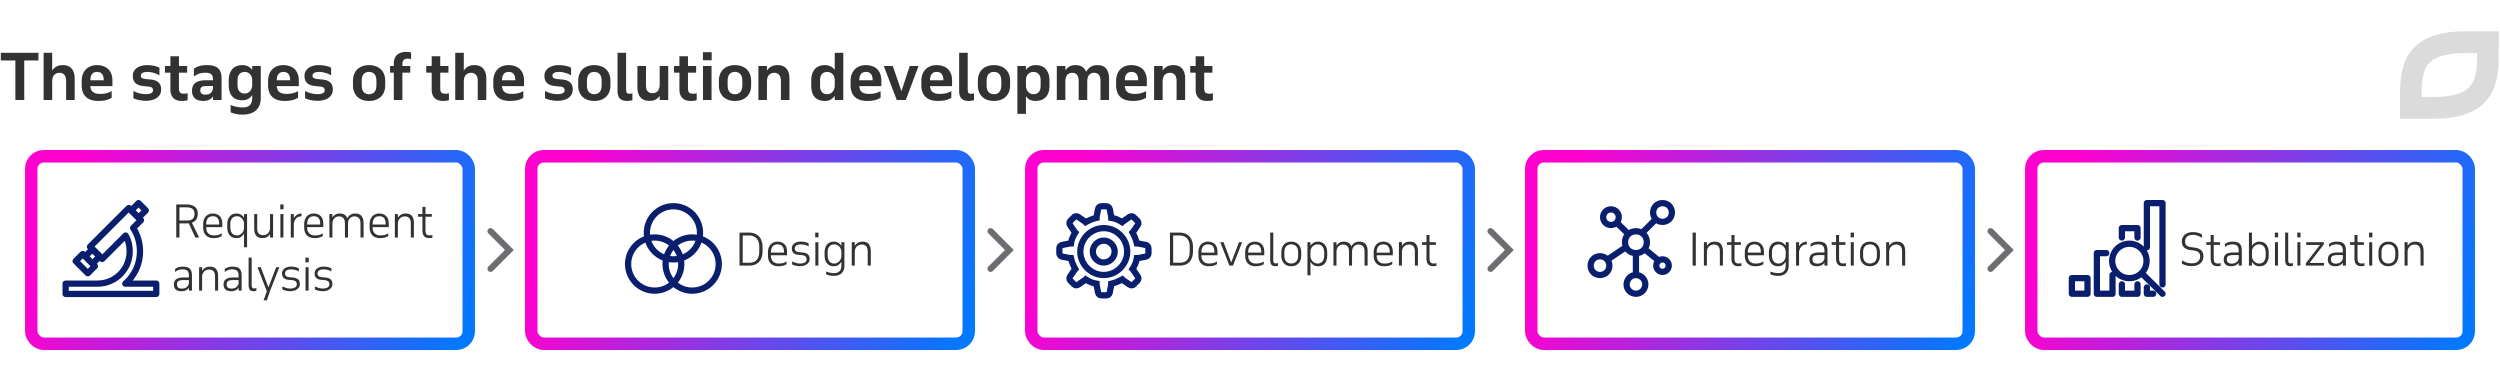
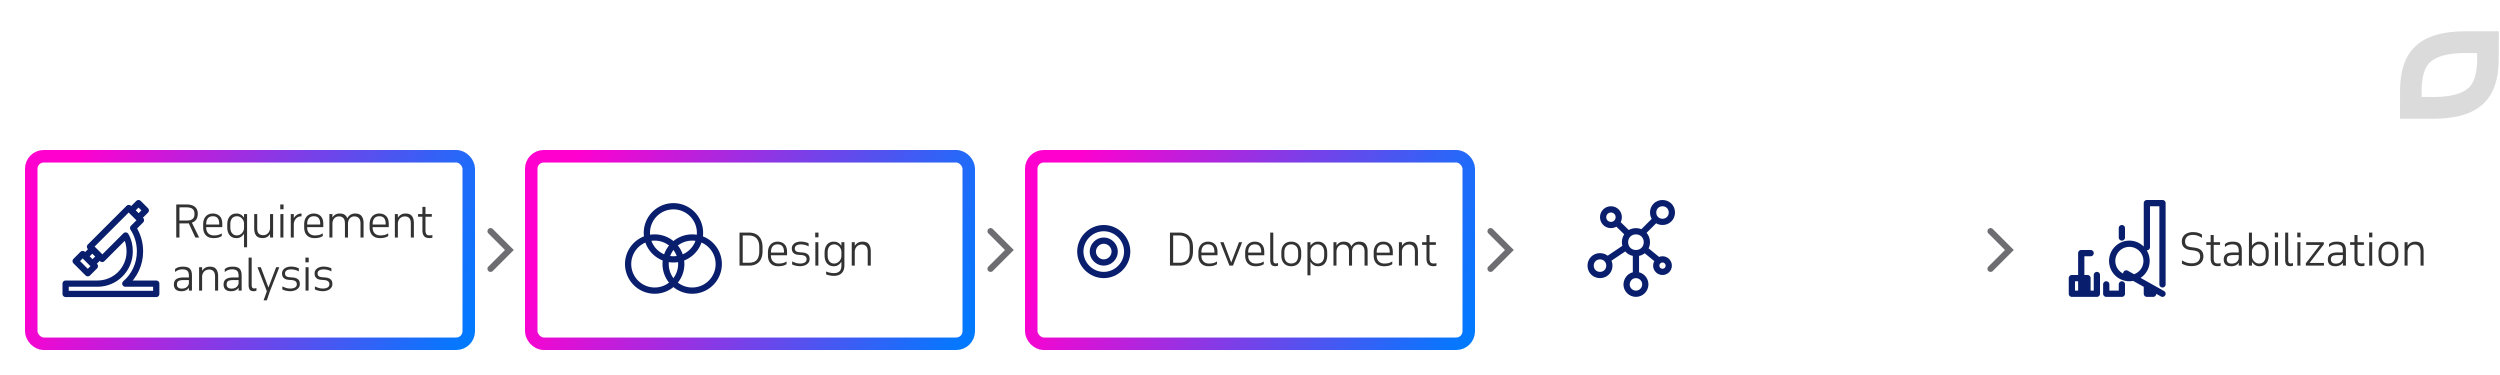
<svg xmlns="http://www.w3.org/2000/svg" width="800" height="120" viewBox="0 0 800 120" fill="none">
  <path d="M63.288 68.37c0 .728-.159 1.34-.476 1.834-.308.485-.78.835-1.414 1.05L63.722 76h-1.218l-2.1-4.55-.28.028h-2.702V76H56.4V65.43h3.374c.597 0 1.115.075 1.554.224.448.14.817.34 1.106.602.29.252.504.56.644.924s.21.76.21 1.19zm-5.866-2.016v4.214h2.366c.476 0 .873-.051 1.19-.154.317-.112.57-.261.756-.448.187-.187.317-.406.392-.658.075-.261.112-.546.112-.854 0-.747-.215-1.283-.644-1.61-.42-.327-1.064-.49-1.932-.49h-2.24zm13.71 6.328h-5.153v.112c0 .364.047.7.14 1.008.103.308.257.574.463.798.205.224.457.401.756.532.308.13.672.196 1.092.196.42 0 .83-.037 1.231-.112.402-.075.836-.261 1.302-.56v.882c-.42.252-.835.425-1.245.518-.411.093-.873.14-1.386.14-1.046 0-1.862-.303-2.45-.91-.58-.607-.869-1.46-.869-2.562V71.8c0-.532.07-1.013.21-1.442.15-.43.355-.793.617-1.092.27-.299.592-.527.965-.686a3.136 3.136 0 011.274-.252c.925 0 1.662.275 2.213.826.56.55.84 1.386.84 2.506v1.022zm-5.153-.84h4.172v-.224c0-.793-.167-1.395-.504-1.806-.326-.41-.844-.616-1.553-.616a2.48 2.48 0 00-.84.14 1.641 1.641 0 00-.672.448 2.257 2.257 0 00-.448.798c-.103.317-.154.7-.154 1.148v.112zm12.107-3.332h.98v10.612h-.98v-4.368c-.243.41-.565.756-.966 1.036-.392.27-.868.406-1.428.406-.495 0-.929-.084-1.302-.252a2.57 2.57 0 01-.924-.714 3.336 3.336 0 01-.56-1.106 5.244 5.244 0 01-.182-1.428v-.882c0-.504.06-.966.182-1.386.13-.43.317-.798.56-1.106a2.39 2.39 0 01.91-.728c.373-.177.807-.266 1.302-.266.56 0 1.04.126 1.442.378.401.252.723.579.966.98V68.51zm-2.254.686c-.299 0-.579.051-.84.154a1.773 1.773 0 00-.672.448 2.257 2.257 0 00-.448.798c-.112.317-.168.7-.168 1.148v1.022c0 .355.042.69.126 1.008.084.308.215.579.392.812.177.233.397.415.658.546.261.13.57.196.924.196.336 0 .644-.07.924-.21.28-.14.518-.322.714-.546.205-.224.364-.476.476-.756a2.39 2.39 0 00.168-.868v-1.652a2.413 2.413 0 00-.252-.798 2.539 2.539 0 00-.504-.672 2.168 2.168 0 00-.686-.462 1.977 1.977 0 00-.812-.168zM87.392 76h-.98v-1.106c-.242.392-.56.705-.952.938-.392.233-.868.35-1.428.35-.942 0-1.628-.266-2.058-.798-.42-.541-.63-1.307-.63-2.296V68.51h.966v4.578c0 .803.173 1.367.518 1.694.346.317.803.476 1.372.476.299 0 .574-.047.826-.14.262-.103.49-.247.686-.434.196-.187.355-.415.476-.686a2.8 2.8 0 00.224-.924V68.51h.98V76zm2.335-7.49h.966V76h-.966v-7.49zm-.042-3.08h1.05v1.526h-1.05V65.43zm3.364 3.08h.966v1.316a3.07 3.07 0 01.994-1.078c.41-.28.905-.42 1.484-.42v.938a.65.65 0 00-.126-.014h-.126c-.299 0-.579.06-.84.182-.252.121-.476.29-.672.504-.196.215-.36.467-.49.756-.121.28-.196.588-.224.924V76h-.966v-7.49zm10.403 4.172H98.3v.112c0 .364.047.7.14 1.008.103.308.257.574.462.798.205.224.457.401.756.532.308.13.672.196 1.092.196.42 0 .83-.037 1.232-.112.401-.075.835-.261 1.302-.56v.882c-.42.252-.836.425-1.246.518a6.28 6.28 0 01-1.386.14c-1.046 0-1.862-.303-2.45-.91-.579-.607-.868-1.46-.868-2.562V71.8c0-.532.07-1.013.21-1.442.15-.43.355-.793.616-1.092.27-.299.593-.527.966-.686a3.136 3.136 0 011.274-.252c.924 0 1.661.275 2.212.826.56.55.84 1.386.84 2.506v1.022zm-5.152-.84h4.172v-.224c0-.793-.168-1.395-.504-1.806-.327-.41-.845-.616-1.554-.616a2.48 2.48 0 00-.84.14 1.641 1.641 0 00-.672.448 2.257 2.257 0 00-.448.798c-.103.317-.154.7-.154 1.148v.112zm7.108-3.332h.966v1.12a2.67 2.67 0 01.924-.952c.383-.233.854-.35 1.414-.35.654 0 1.176.13 1.568.392.392.261.677.644.854 1.148.243-.476.57-.85.98-1.12.411-.28.924-.42 1.54-.42.943 0 1.624.27 2.044.812.43.532.644 1.293.644 2.282V76h-.98v-4.48c0-.803-.182-1.381-.546-1.736-.354-.355-.816-.532-1.386-.532-.588 0-1.068.191-1.442.574-.373.383-.583.92-.63 1.61V76h-.98v-4.48c0-.803-.172-1.381-.518-1.736-.345-.355-.802-.532-1.372-.532-.597 0-1.087.191-1.47.574-.382.383-.597.92-.644 1.61V76h-.966v-7.49zm18.989 4.172h-5.152v.112c0 .364.047.7.14 1.008.103.308.257.574.462.798.205.224.457.401.756.532.308.13.672.196 1.092.196.42 0 .831-.037 1.232-.112.401-.075.835-.261 1.302-.56v.882c-.42.252-.835.425-1.246.518a6.28 6.28 0 01-1.386.14c-1.045 0-1.862-.303-2.45-.91-.579-.607-.868-1.46-.868-2.562V71.8c0-.532.07-1.013.21-1.442.149-.43.355-.793.616-1.092.271-.299.593-.527.966-.686a3.136 3.136 0 011.274-.252c.924 0 1.661.275 2.212.826.56.55.84 1.386.84 2.506v1.022zm-5.152-.84h4.172v-.224c0-.793-.168-1.395-.504-1.806-.327-.41-.845-.616-1.554-.616-.299 0-.579.047-.84.14a1.645 1.645 0 00-.672.448 2.253 2.253 0 00-.448.798c-.103.317-.154.7-.154 1.148v.112zm7.109-3.332h.966v1.176c.252-.42.583-.751.994-.994.42-.243.919-.364 1.498-.364.933 0 1.605.27 2.016.812.41.541.616 1.302.616 2.282V76h-.98v-4.48c0-.803-.173-1.381-.518-1.736-.336-.355-.789-.532-1.358-.532-.299 0-.584.051-.854.154a2.05 2.05 0 00-.7.42c-.196.187-.36.415-.49.686-.122.27-.196.579-.224.924V76h-.966v-7.49zm7.418 0h1.4V66.2h.98v2.31h2.03v.84h-2.03v4.326c0 .56.093.975.28 1.246.196.261.546.392 1.05.392.149 0 .308-.01.476-.028a2.37 2.37 0 00.406-.098v.868a2.075 2.075 0 01-.406.084 3.03 3.03 0 01-.546.042c-.794 0-1.368-.215-1.722-.644-.346-.439-.518-1.04-.518-1.806V69.35h-1.4v-.84zM60.446 93v-.952a2.29 2.29 0 01-.994.868c-.41.187-.877.28-1.4.28-.793 0-1.395-.187-1.806-.56-.401-.373-.602-.896-.602-1.568 0-.803.257-1.381.77-1.736.513-.364 1.293-.546 2.338-.546h1.694v-.448c0-.336-.028-.635-.084-.896a1.592 1.592 0 00-.308-.672 1.342 1.342 0 00-.63-.42c-.261-.103-.597-.154-1.008-.154-.476 0-.9.065-1.274.196-.373.121-.747.345-1.12.672v-.966c.29-.233.625-.42 1.008-.56.383-.14.896-.21 1.54-.21.541 0 .994.06 1.358.182.364.112.658.294.882.546.224.243.383.55.476.924.093.364.14.798.14 1.302V93h-.98zm-2.268-.644c.233 0 .471-.028.714-.084.252-.056.48-.15.686-.28.215-.14.397-.317.546-.532.159-.215.266-.476.322-.784v-1.05H58.71c-.784 0-1.33.112-1.638.336-.299.215-.448.57-.448 1.064 0 .439.135.77.406.994.28.224.663.336 1.148.336zm5.531-6.846h.966v1.176c.252-.42.584-.751.994-.994.42-.243.92-.364 1.498-.364.933 0 1.605.27 2.016.812.41.541.616 1.302.616 2.282V93h-.98v-4.48c0-.803-.172-1.381-.518-1.736-.336-.355-.788-.532-1.358-.532-.299 0-.583.051-.854.154a2.06 2.06 0 00-.7.42 2.34 2.34 0 00-.49.686 2.8 2.8 0 00-.224.924V93h-.966v-7.49zM76.346 93v-.952a2.29 2.29 0 01-.994.868c-.41.187-.877.28-1.4.28-.793 0-1.395-.187-1.806-.56-.4-.373-.602-.896-.602-1.568 0-.803.257-1.381.77-1.736.514-.364 1.293-.546 2.338-.546h1.694v-.448c0-.336-.028-.635-.084-.896a1.592 1.592 0 00-.308-.672 1.342 1.342 0 00-.63-.42c-.26-.103-.597-.154-1.008-.154-.476 0-.9.065-1.274.196-.373.121-.746.345-1.12.672v-.966c.29-.233.626-.42 1.008-.56.383-.14.896-.21 1.54-.21.542 0 .994.06 1.358.182.364.112.658.294.882.546.224.243.383.55.476.924.094.364.14.798.14 1.302V93h-.98zm-2.268-.644c.234 0 .472-.028.714-.084.252-.056.481-.15.686-.28.215-.14.397-.317.546-.532.16-.215.266-.476.322-.784v-1.05H74.61c-.784 0-1.33.112-1.638.336-.298.215-.448.57-.448 1.064 0 .439.136.77.406.994.28.224.663.336 1.148.336zm5.476-9.926h.98v8.652c0 .42.056.728.168.924.112.196.317.294.616.294a2.003 2.003 0 00.742-.14v.854a1.41 1.41 0 01-.378.112 2.074 2.074 0 01-.476.056c-.318 0-.584-.042-.798-.126a1.203 1.203 0 01-.504-.378 1.834 1.834 0 01-.266-.644 4.301 4.301 0 01-.084-.896V82.43zm4.785 13.678l1.05-2.912-2.996-7.686h1.064l2.436 6.496 2.478-6.496h1.008L86.453 93h-.014l-1.05 3.108h-1.05zm6.009-4.466a7.7 7.7 0 001.26.504c.42.121.854.182 1.302.182.625 0 1.124-.112 1.498-.336.382-.233.574-.583.574-1.05 0-.812-.579-1.255-1.736-1.33l-.742-.056a4.218 4.218 0 01-.868-.14 2.041 2.041 0 01-.714-.35 1.69 1.69 0 01-.49-.616c-.121-.261-.182-.583-.182-.966 0-.345.075-.649.224-.91.158-.27.364-.5.616-.686.261-.187.56-.327.896-.42a3.762 3.762 0 011.078-.154c.56 0 1.05.056 1.47.168.43.103.793.233 1.092.392v.98c-.42-.243-.85-.41-1.288-.504a5.72 5.72 0 00-1.176-.14c-.616 0-1.097.112-1.442.336-.346.224-.518.55-.518.98 0 .233.047.425.14.574.093.15.215.27.364.364.159.084.336.145.532.182.196.037.401.065.616.084l.84.07c.681.047 1.227.233 1.638.56.41.317.616.83.616 1.54 0 .392-.093.733-.28 1.022-.178.28-.416.518-.714.714a3.06 3.06 0 01-.98.406c-.364.093-.728.14-1.092.14-.42 0-.868-.051-1.344-.154a4.543 4.543 0 01-1.19-.42v-.966zm7.431-6.132h.967V93h-.966v-7.49zm-.041-3.08h1.05v1.526h-1.05V82.43zm3.028 9.212c.429.215.849.383 1.26.504.42.121.854.182 1.302.182.625 0 1.124-.112 1.498-.336.382-.233.574-.583.574-1.05 0-.812-.579-1.255-1.736-1.33l-.742-.056a4.21 4.21 0 01-.868-.14 2.036 2.036 0 01-.714-.35 1.68 1.68 0 01-.49-.616c-.122-.261-.182-.583-.182-.966 0-.345.074-.649.224-.91.158-.27.364-.5.616-.686.261-.187.56-.327.896-.42a3.757 3.757 0 011.078-.154c.56 0 1.05.056 1.47.168.429.103.793.233 1.092.392v.98c-.42-.243-.85-.41-1.288-.504a5.725 5.725 0 00-1.176-.14c-.616 0-1.097.112-1.442.336-.346.224-.518.55-.518.98 0 .233.046.425.14.574.093.15.214.27.364.364.158.084.336.145.532.182.196.037.401.065.616.084l.84.07c.681.047 1.227.233 1.638.56.41.317.616.83.616 1.54 0 .392-.094.733-.28 1.022-.178.28-.416.518-.714.714-.29.187-.616.322-.98.406-.364.093-.728.14-1.092.14-.42 0-.868-.051-1.344-.154a4.53 4.53 0 01-1.19-.42v-.966z" fill="#323232" />
  <path d="M26.466 81.289l-2.263 2.263 3.89 3.889 2.262-2.263-3.89-3.89zM29.608 79.693l-2.333 2.334 2.333 2.333 2.334-2.333-2.334-2.334zM44.324 65l-2.334 2.334 2.334 2.333 2.333-2.334L44.324 65z" stroke="#091E6C" stroke-width="2" stroke-miterlimit="10" stroke-linecap="round" stroke-linejoin="round" />
  <path d="M42.6 72.963l2.5-2.5-3.9-3.9-12.4 12.4 3.9 3.9 7.5-7.5c.9 1.5 1.3 3.2 1.3 5.1 0 5.7-4.6 10.3-10.3 10.3H21v3.3h29v-3.3h-9.9c2.9-2.5 4.7-6.2 4.7-10.3 0-2.8-.8-5.4-2.2-7.5z" stroke="#091E6C" stroke-width="2" stroke-miterlimit="10" stroke-linecap="round" stroke-linejoin="round" />
  <rect x="10" y="50" width="140" height="60" rx="4" stroke="url(#paint0_linear)" stroke-width="4" />
  <path d="M239.673 74.43c.644 0 1.232.098 1.764.294.541.187.999.476 1.372.868.383.383.677.868.882 1.456.215.588.322 1.279.322 2.072v1.288c0 .793-.107 1.48-.322 2.058-.205.579-.499 1.055-.882 1.428a3.54 3.54 0 01-1.372.84 5.554 5.554 0 01-1.764.266h-3.024V74.43h3.024zm-2.002.924v8.722h2.002c.476 0 .915-.06 1.316-.182a2.498 2.498 0 001.05-.602c.289-.28.513-.649.672-1.106.168-.457.252-1.017.252-1.68v-1.484c0-.635-.079-1.18-.238-1.638-.159-.467-.383-.85-.672-1.148a2.606 2.606 0 00-1.05-.658 3.788 3.788 0 00-1.33-.224h-2.002zm14.188 6.328h-5.152v.112c0 .364.047.7.14 1.008.103.308.257.574.462.798.205.224.457.401.756.532.308.13.672.196 1.092.196.42 0 .831-.037 1.232-.112.401-.075.835-.261 1.302-.56v.882c-.42.252-.835.425-1.246.518a6.28 6.28 0 01-1.386.14c-1.045 0-1.862-.303-2.45-.91-.579-.607-.868-1.46-.868-2.562V80.8c0-.532.07-1.013.21-1.442.149-.43.355-.793.616-1.092.271-.299.593-.527.966-.686a3.136 3.136 0 011.274-.252c.924 0 1.661.275 2.212.826.56.55.84 1.386.84 2.506v1.022zm-5.152-.84h4.172v-.224c0-.793-.168-1.395-.504-1.806-.327-.41-.845-.616-1.554-.616-.299 0-.579.047-.84.14a1.645 1.645 0 00-.672.448 2.253 2.253 0 00-.448.798c-.103.317-.154.7-.154 1.148v.112zm6.773 2.8c.429.215.849.383 1.26.504.42.121.854.182 1.302.182.625 0 1.124-.112 1.498-.336.382-.233.574-.583.574-1.05 0-.812-.579-1.255-1.736-1.33l-.742-.056a4.21 4.21 0 01-.868-.14 2.036 2.036 0 01-.714-.35 1.68 1.68 0 01-.49-.616c-.122-.261-.182-.583-.182-.966 0-.345.074-.649.224-.91.158-.27.364-.5.616-.686.261-.187.56-.327.896-.42a3.757 3.757 0 011.078-.154c.56 0 1.05.056 1.47.168.429.103.793.233 1.092.392v.98c-.42-.243-.85-.41-1.288-.504a5.725 5.725 0 00-1.176-.14c-.616 0-1.097.112-1.442.336-.346.224-.518.55-.518.98 0 .233.046.425.14.574.093.15.214.27.364.364.158.084.336.145.532.182.196.037.401.065.616.084l.84.07c.681.047 1.227.233 1.638.56.41.317.616.83.616 1.54 0 .392-.094.733-.28 1.022-.178.28-.416.518-.714.714-.29.187-.616.322-.98.406-.364.093-.728.14-1.092.14-.42 0-.868-.051-1.344-.154a4.53 4.53 0 01-1.19-.42v-.966zm7.431-6.132h.966V85h-.966v-7.49zm-.042-3.08h1.05v1.526h-1.05V74.43zm9.343 10.556c0 .495-.07.943-.21 1.344-.14.41-.35.756-.63 1.036-.28.29-.635.513-1.064.672-.42.159-.915.238-1.484.238-.448 0-.882-.047-1.302-.14a6.77 6.77 0 01-1.162-.336v-.924c.429.187.863.317 1.302.392.438.084.83.126 1.176.126.457 0 .84-.06 1.148-.182.308-.112.555-.275.742-.49.186-.205.317-.462.392-.77.084-.299.126-.64.126-1.022v-1.204c-.243.42-.565.77-.966 1.05-.392.28-.873.42-1.442.42-.495 0-.929-.084-1.302-.252a2.57 2.57 0 01-.924-.714 3.317 3.317 0 01-.56-1.106 5.217 5.217 0 01-.182-1.428v-.882c0-.504.06-.966.182-1.386.13-.43.317-.798.56-1.106.242-.317.546-.56.91-.728.373-.177.802-.266 1.288-.266.569 0 1.054.126 1.456.378.41.252.737.579.98.98V77.51h.966v7.476zm-3.248-6.79c-.29 0-.565.051-.826.154a1.773 1.773 0 00-.672.448 2.253 2.253 0 00-.448.798c-.112.317-.168.7-.168 1.148v1.022c0 .355.042.69.126 1.008.084.308.214.579.392.812.177.233.396.415.658.546.261.13.569.196.924.196.317 0 .611-.065.882-.196.28-.14.522-.317.728-.532.205-.215.364-.457.476-.728.121-.28.191-.56.21-.84v-1.554a2.458 2.458 0 00-.21-.854 2.342 2.342 0 00-.49-.728 2.27 2.27 0 00-.714-.504 1.971 1.971 0 00-.868-.196zm5.596-.686h.966v1.176c.252-.42.583-.751.994-.994.42-.243.919-.364 1.498-.364.933 0 1.605.27 2.016.812.41.541.616 1.302.616 2.282V85h-.98v-4.48c0-.803-.173-1.381-.518-1.736-.336-.355-.789-.532-1.358-.532-.299 0-.584.051-.854.154a2.05 2.05 0 00-.7.42c-.196.187-.36.415-.49.686-.122.27-.196.579-.224.924V85h-.966v-7.49z" fill="#323232" />
  <path d="M215.5 83a8.5 8.5 0 100-17 8.5 8.5 0 000 17z" stroke="#091E6C" stroke-width="2" stroke-miterlimit="10" />
  <path d="M209.5 93a8.5 8.5 0 100-17 8.5 8.5 0 000 17z" stroke="#091E6C" stroke-width="2" stroke-miterlimit="10" />
  <path d="M221.5 93a8.5 8.5 0 100-17 8.5 8.5 0 000 17z" stroke="#091E6C" stroke-width="2" stroke-miterlimit="10" />
  <rect x="170" y="50" width="140" height="60" rx="4" stroke="url(#paint1_linear)" stroke-width="4" />
  <path d="M377.413 74.43c.644 0 1.232.098 1.764.294.542.187.999.476 1.372.868.383.383.677.868.882 1.456.215.588.322 1.279.322 2.072v1.288c0 .793-.107 1.48-.322 2.058-.205.579-.499 1.055-.882 1.428-.373.373-.83.653-1.372.84a5.554 5.554 0 01-1.764.266h-3.024V74.43h3.024zm-2.002.924v8.722h2.002c.476 0 .915-.06 1.316-.182a2.498 2.498 0 001.05-.602c.29-.28.514-.649.672-1.106.168-.457.252-1.017.252-1.68v-1.484c0-.635-.079-1.18-.238-1.638-.158-.467-.382-.85-.672-1.148a2.606 2.606 0 00-1.05-.658 3.784 3.784 0 00-1.33-.224h-2.002zm14.188 6.328h-5.152v.112c0 .364.047.7.14 1.008.103.308.257.574.462.798.206.224.458.401.756.532.308.13.672.196 1.092.196.42 0 .831-.037 1.232-.112.402-.075.836-.261 1.302-.56v.882c-.42.252-.835.425-1.246.518-.41.093-.872.14-1.386.14-1.045 0-1.862-.303-2.45-.91-.578-.607-.868-1.46-.868-2.562V80.8c0-.532.07-1.013.21-1.442.15-.43.355-.793.616-1.092.271-.299.593-.527.966-.686a3.139 3.139 0 011.274-.252c.924 0 1.662.275 2.212.826.56.55.84 1.386.84 2.506v1.022zm-5.152-.84h4.172v-.224c0-.793-.168-1.395-.504-1.806-.326-.41-.844-.616-1.554-.616-.298 0-.578.047-.84.14a1.645 1.645 0 00-.672.448 2.268 2.268 0 00-.448.798c-.102.317-.154.7-.154 1.148v.112zM394.556 85h-1.134l-2.94-7.49h1.064l2.45 6.496 2.478-6.496h1.008L394.556 85zm10.014-3.318h-5.152v.112c0 .364.047.7.14 1.008.103.308.257.574.462.798.205.224.457.401.756.532.308.13.672.196 1.092.196.42 0 .831-.037 1.232-.112.401-.075.835-.261 1.302-.56v.882c-.42.252-.835.425-1.246.518a6.28 6.28 0 01-1.386.14c-1.045 0-1.862-.303-2.45-.91-.579-.607-.868-1.46-.868-2.562V80.8c0-.532.07-1.013.21-1.442.149-.43.355-.793.616-1.092.271-.299.593-.527.966-.686a3.136 3.136 0 011.274-.252c.924 0 1.661.275 2.212.826.56.55.84 1.386.84 2.506v1.022zm-5.152-.84h4.172v-.224c0-.793-.168-1.395-.504-1.806-.327-.41-.845-.616-1.554-.616-.299 0-.579.047-.84.14a1.645 1.645 0 00-.672.448 2.253 2.253 0 00-.448.798c-.103.317-.154.7-.154 1.148v.112zm7.053-6.412h.98v8.652c0 .42.056.728.168.924.112.196.317.294.616.294a2.007 2.007 0 00.742-.14v.854c-.094.047-.22.084-.378.112a2.08 2.08 0 01-.476.056c-.318 0-.584-.042-.798-.126a1.194 1.194 0 01-.504-.378 1.82 1.82 0 01-.266-.644 4.301 4.301 0 01-.084-.896V74.43zm3.561 6.356c0-.57.075-1.069.224-1.498.159-.43.378-.789.658-1.078.28-.29.611-.509.994-.658a3.59 3.59 0 011.288-.224c.457 0 .882.075 1.274.224.392.15.728.369 1.008.658.289.29.513.649.672 1.078.159.43.238.929.238 1.498v.952c0 .57-.079 1.069-.238 1.498a2.95 2.95 0 01-.672 1.078 2.74 2.74 0 01-1.008.658c-.392.15-.817.224-1.274.224a3.59 3.59 0 01-1.288-.224 2.761 2.761 0 01-.994-.658 3.047 3.047 0 01-.658-1.078c-.149-.43-.224-.929-.224-1.498v-.952zm.966 1.022c0 .812.196 1.433.588 1.862.401.43.938.644 1.61.644.691 0 1.232-.215 1.624-.644.392-.439.588-1.06.588-1.862v-1.092c0-.821-.201-1.447-.602-1.876-.401-.43-.938-.644-1.61-.644-.672 0-1.209.215-1.61.644-.392.43-.588 1.055-.588 1.876v1.092zm7.382-4.298h.966v1.148c.243-.392.565-.71.966-.952.401-.252.882-.378 1.442-.378.495 0 .924.089 1.288.266.373.177.681.425.924.742.252.308.439.677.56 1.106.121.42.182.877.182 1.372v.882c0 1.064-.247 1.913-.742 2.548s-1.227.952-2.198.952c-.579 0-1.069-.135-1.47-.406a3.17 3.17 0 01-.952-1.036v4.354h-.966V77.51zm3.234.686c-.299 0-.579.056-.84.168a2.395 2.395 0 00-.686.462c-.205.196-.373.42-.504.672-.131.252-.21.518-.238.798v1.652c0 .28.056.565.168.854.112.28.271.537.476.77.205.224.448.406.728.546.28.14.588.21.924.21.289 0 .56-.047.812-.14.261-.103.485-.257.672-.462.187-.215.336-.48.448-.798.112-.327.168-.714.168-1.162v-1.022c0-.355-.047-.686-.14-.994a2.2 2.2 0 00-.392-.812 1.825 1.825 0 00-.672-.546 2.04 2.04 0 00-.924-.196zm5.092-.686h.966v1.12a2.67 2.67 0 01.924-.952c.383-.233.854-.35 1.414-.35.654 0 1.176.13 1.568.392.392.261.677.644.854 1.148.243-.476.57-.85.98-1.12.411-.28.924-.42 1.54-.42.943 0 1.624.27 2.044.812.43.532.644 1.293.644 2.282V85h-.98v-4.48c0-.803-.182-1.381-.546-1.736-.354-.355-.816-.532-1.386-.532-.588 0-1.068.191-1.442.574-.373.383-.583.92-.63 1.61V85h-.98v-4.48c0-.803-.172-1.381-.518-1.736-.345-.355-.802-.532-1.372-.532-.597 0-1.087.191-1.47.574-.382.383-.597.92-.644 1.61V85h-.966v-7.49zm18.989 4.172h-5.152v.112c0 .364.047.7.14 1.008.103.308.257.574.462.798.205.224.457.401.756.532.308.13.672.196 1.092.196.42 0 .831-.037 1.232-.112.401-.075.835-.261 1.302-.56v.882c-.42.252-.835.425-1.246.518a6.28 6.28 0 01-1.386.14c-1.045 0-1.862-.303-2.45-.91-.579-.607-.868-1.46-.868-2.562V80.8c0-.532.07-1.013.21-1.442.149-.43.355-.793.616-1.092.271-.299.593-.527.966-.686a3.136 3.136 0 011.274-.252c.924 0 1.661.275 2.212.826.56.55.84 1.386.84 2.506v1.022zm-5.152-.84h4.172v-.224c0-.793-.168-1.395-.504-1.806-.327-.41-.845-.616-1.554-.616-.299 0-.579.047-.84.14a1.645 1.645 0 00-.672.448 2.253 2.253 0 00-.448.798c-.103.317-.154.7-.154 1.148v.112zm7.109-3.332h.966v1.176c.252-.42.583-.751.994-.994.42-.243.919-.364 1.498-.364.933 0 1.605.27 2.016.812.41.541.616 1.302.616 2.282V85h-.98v-4.48c0-.803-.173-1.381-.518-1.736-.336-.355-.789-.532-1.358-.532-.299 0-.584.051-.854.154a2.05 2.05 0 00-.7.42c-.196.187-.36.415-.49.686-.122.27-.196.579-.224.924V85h-.966v-7.49zm7.417 0h1.4V75.2h.98v2.31h2.03v.84h-2.03v4.326c0 .56.094.975.28 1.246.196.261.546.392 1.05.392.15 0 .308-.01.476-.028.168-.028.304-.06.406-.098v.868a2.059 2.059 0 01-.406.084 3.014 3.014 0 01-.546.042c-.793 0-1.367-.215-1.722-.644-.345-.439-.518-1.04-.518-1.806V78.35h-1.4v-.84z" fill="#323232" />
-   <path d="M354.1 66h-1.7c-.5 0-.9.4-1 .8l-.5 2.6v.3c-1.3.3-2.4.8-3.5 1.4-.1-.1-.2-.1-.2-.2l-2.2-1.5c-.2-.1-.4-.2-.6-.2-.3 0-.6.1-.7.3l-1.2 1.2c-.3.3-.4.9-.1 1.3l1.5 2.2c0 .1.1.1.2.2-.7 1.1-1.2 2.2-1.4 3.5h-.3l-2.6.5c-.5.1-.8.6-.8 1v1.7c0 .5.4.9.8 1l2.6.5h.3c.3 1.3.8 2.4 1.4 3.5-.1.1-.1.2-.2.2l-1.5 2.2c-.3.4-.2 1 .1 1.3l1.2 1.2c.2.2.5.3.7.3.2 0 .4-.1.6-.2l2.2-1.5c.1 0 .1-.1.2-.2 1.1.7 2.2 1.2 3.5 1.4v.3l.5 2.6c.1.5.6.8 1 .8h1.7c.5 0 .9-.4 1-.8l.5-2.6v-.3c1.3-.3 2.4-.8 3.5-1.4.1.1.2.1.2.2l2.2 1.5c.2.1.4.2.6.2.3 0 .6-.1.7-.3l1.2-1.2c.3-.3.4-.9.1-1.3l-1.5-2.2c0-.1-.1-.1-.2-.2.7-1.1 1.2-2.2 1.4-3.5h.3l2.6-.5c.5-.1.8-.6.8-1v-1.7c0-.5-.4-.9-.8-1l-2.6-.5h-.3c-.3-1.3-.8-2.4-1.4-3.5.1-.1.1-.2.2-.2l1.5-2.2c.3-.4.2-1-.1-1.3l-1.2-1.2c-.2-.2-.5-.3-.7-.3-.2 0-.4.1-.6.2l-2.2 1.5c-.1 0-.1.1-.2.2-1.1-.7-2.2-1.2-3.5-1.4v-.3l-.5-2.6c-.1-.4-.6-.8-1-.8z" stroke="#091E6C" stroke-width="2" stroke-miterlimit="10" />
  <path d="M353.2 73c-4.1 0-7.5 3.4-7.5 7.5s3.4 7.5 7.5 7.5 7.5-3.4 7.5-7.5-3.4-7.5-7.5-7.5z" stroke="#091E6C" stroke-width="2" stroke-miterlimit="10" />
  <path d="M353.2 77c-1.9 0-3.5 1.6-3.5 3.5s1.6 3.5 3.5 3.5 3.5-1.6 3.5-3.5-1.6-3.5-3.5-3.5z" stroke="#091E6C" stroke-width="2" stroke-miterlimit="10" />
  <rect x="330" y="50" width="140" height="60" rx="4" stroke="url(#paint2_linear)" stroke-width="4" />
-   <path d="M542.662 85h-1.022V74.43h1.022V85zm2.582-7.49h.966v1.176c.252-.42.584-.751.994-.994.42-.243.92-.364 1.498-.364.934 0 1.606.27 2.016.812.411.541.616 1.302.616 2.282V85h-.98v-4.48c0-.803-.172-1.381-.518-1.736-.336-.355-.788-.532-1.358-.532a2.39 2.39 0 00-.854.154 2.07 2.07 0 00-.7.42 2.346 2.346 0 00-.49.686c-.121.27-.196.579-.224.924V85h-.966v-7.49zm7.418 0h1.4V75.2h.98v2.31h2.03v.84h-2.03v4.326c0 .56.094.975.28 1.246.196.261.546.392 1.05.392.15 0 .308-.01.476-.028.168-.028.304-.06.406-.098v.868a2.059 2.059 0 01-.406.084 3.014 3.014 0 01-.546.042c-.793 0-1.367-.215-1.722-.644-.345-.439-.518-1.04-.518-1.806V78.35h-1.4v-.84zm11.79 4.172H559.3v.112c0 .364.046.7.14 1.008.102.308.256.574.462.798.205.224.457.401.756.532.308.13.672.196 1.092.196.42 0 .83-.037 1.232-.112.401-.075.835-.261 1.302-.56v.882c-.42.252-.836.425-1.246.518a6.28 6.28 0 01-1.386.14c-1.046 0-1.862-.303-2.45-.91-.579-.607-.868-1.46-.868-2.562V80.8c0-.532.07-1.013.21-1.442a3.25 3.25 0 01.616-1.092c.27-.299.592-.527.966-.686a3.132 3.132 0 011.274-.252c.924 0 1.661.275 2.212.826.56.55.84 1.386.84 2.506v1.022zm-5.152-.84h4.172v-.224c0-.793-.168-1.395-.504-1.806-.327-.41-.845-.616-1.554-.616-.299 0-.579.047-.84.14a1.632 1.632 0 00-.672.448 2.253 2.253 0 00-.448.798c-.103.317-.154.7-.154 1.148v.112zm13.086 4.144c0 .495-.07.943-.21 1.344-.14.41-.35.756-.63 1.036-.28.29-.634.513-1.064.672-.42.159-.914.238-1.484.238-.448 0-.882-.047-1.302-.14a6.796 6.796 0 01-1.162-.336v-.924c.43.187.864.317 1.302.392a6.33 6.33 0 001.176.126c.458 0 .84-.06 1.148-.182a1.715 1.715 0 001.134-1.26c.084-.299.126-.64.126-1.022v-1.204c-.242.42-.564.77-.966 1.05-.392.28-.872.42-1.442.42-.494 0-.928-.084-1.302-.252a2.57 2.57 0 01-.924-.714 3.355 3.355 0 01-.56-1.106 5.256 5.256 0 01-.182-1.428v-.882c0-.504.061-.966.182-1.386.131-.43.318-.798.56-1.106.243-.317.546-.56.91-.728a2.972 2.972 0 011.288-.266c.57 0 1.055.126 1.456.378.411.252.738.579.98.98V77.51h.966v7.476zm-3.248-6.79c-.289 0-.564.051-.826.154a1.773 1.773 0 00-.672.448 2.268 2.268 0 00-.448.798c-.112.317-.168.7-.168 1.148v1.022c0 .355.042.69.126 1.008.084.308.215.579.392.812.178.233.397.415.658.546.262.13.57.196.924.196.318 0 .612-.065.882-.196.28-.14.523-.317.728-.532.206-.215.364-.457.476-.728.122-.28.192-.56.21-.84v-1.554a2.414 2.414 0 00-.21-.854 2.308 2.308 0 00-.49-.728 2.248 2.248 0 00-.714-.504c-.27-.13-.56-.196-.868-.196zm5.597-.686h.966v1.316c.252-.448.583-.807.994-1.078.41-.28.905-.42 1.484-.42v.938a.657.657 0 00-.126-.014h-.126c-.299 0-.579.06-.84.182-.252.121-.476.29-.672.504-.196.215-.36.467-.49.756a2.9 2.9 0 00-.224.924V85h-.966v-7.49zm9.082 7.49v-.952a2.288 2.288 0 01-.994.868c-.411.187-.877.28-1.4.28-.793 0-1.395-.187-1.806-.56-.401-.373-.602-.896-.602-1.568 0-.803.257-1.381.77-1.736.513-.364 1.293-.546 2.338-.546h1.694v-.448c0-.336-.028-.635-.084-.896a1.596 1.596 0 00-.308-.672 1.339 1.339 0 00-.63-.42c-.261-.103-.597-.154-1.008-.154-.476 0-.901.065-1.274.196-.373.121-.747.345-1.12.672v-.966c.289-.233.625-.42 1.008-.56.383-.14.896-.21 1.54-.21.541 0 .994.06 1.358.182.364.112.658.294.882.546.224.243.383.55.476.924.093.364.14.798.14 1.302V85h-.98zm-2.268-.644c.233 0 .471-.028.714-.084.252-.056.481-.15.686-.28.215-.14.397-.317.546-.532.159-.215.266-.476.322-.784v-1.05h-1.736c-.784 0-1.33.112-1.638.336-.299.215-.448.57-.448 1.064 0 .439.135.77.406.994.28.224.663.336 1.148.336zm4.582-6.846h1.4V75.2h.98v2.31h2.03v.84h-2.03v4.326c0 .56.093.975.28 1.246.196.261.546.392 1.05.392.149 0 .308-.01.476-.028a2.37 2.37 0 00.406-.098v.868a2.059 2.059 0 01-.406.084 3.014 3.014 0 01-.546.042c-.793 0-1.367-.215-1.722-.644-.345-.439-.518-1.04-.518-1.806V78.35h-1.4v-.84zm6.117 0h.966V85h-.966v-7.49zm-.042-3.08h1.05v1.526h-1.05V74.43zm3.015 6.356c0-.57.074-1.069.224-1.498.158-.43.378-.789.658-1.078.28-.29.611-.509.994-.658a3.59 3.59 0 011.288-.224c.457 0 .882.075 1.274.224.392.15.728.369 1.008.658.289.29.513.649.672 1.078.158.43.238.929.238 1.498v.952c0 .57-.08 1.069-.238 1.498a2.95 2.95 0 01-.672 1.078 2.74 2.74 0 01-1.008.658c-.392.15-.817.224-1.274.224a3.59 3.59 0 01-1.288-.224 2.761 2.761 0 01-.994-.658c-.28-.29-.5-.649-.658-1.078-.15-.43-.224-.929-.224-1.498v-.952zm.966 1.022c0 .812.196 1.433.588 1.862.401.43.938.644 1.61.644.69 0 1.232-.215 1.624-.644.392-.439.588-1.06.588-1.862v-1.092c0-.821-.201-1.447-.602-1.876-.402-.43-.938-.644-1.61-.644-.672 0-1.209.215-1.61.644-.392.43-.588 1.055-.588 1.876v1.092zm7.382-4.298h.966v1.176c.252-.42.583-.751.994-.994.42-.243.919-.364 1.498-.364.933 0 1.605.27 2.016.812.41.541.616 1.302.616 2.282V85h-.98v-4.48c0-.803-.173-1.381-.518-1.736-.336-.355-.789-.532-1.358-.532-.299 0-.584.051-.854.154a2.05 2.05 0 00-.7.42c-.196.187-.36.415-.49.686-.122.27-.196.579-.224.924V85h-.966v-7.49z" fill="#323232" />
  <path d="M523.5 81c2 0 3.5-1.5 3.5-3.5s-1.5-3.5-3.5-3.5-3.5 1.5-3.5 3.5 1.5 3.5 3.5 3.5zm0 0v7m0 0c1.6 0 3 1.3 3 3 0 1.6-1.3 3-3 3-1.6 0-3-1.3-3-3 .1-1.7 1.3-3 3-3zm2-13.5l4.4-4.4m-3.9 9.4l4.9 4m-16.4-.5l5.8-3.9m-3-7.9l3.8 3.7M532 65c1.7 0 3 1.3 3 3s-1.3 3-3 3-3-1.3-3-3 1.3-3 3-3zm0 18c1.1 0 2 .9 2 2s-.9 2-2 2-2-.9-2-2 .9-2 2-2zm-20-1c1.7 0 3 1.3 3 3s-1.3 3-3 3-3-1.3-3-3 1.3-3 3-3zm3.5-15c1.4 0 2.5 1.1 2.5 2.5s-1.1 2.5-2.5 2.5-2.5-1.1-2.5-2.5 1.1-2.5 2.5-2.5z" stroke="#091E6C" stroke-width="2" stroke-miterlimit="10" />
-   <rect x="490" y="50" width="140" height="60" rx="4" stroke="url(#paint3_linear)" stroke-width="4" />
  <path d="M698.227 83.32a7.82 7.82 0 001.512.7c.504.159 1.05.238 1.638.238.868 0 1.526-.196 1.974-.588.457-.401.686-.924.686-1.568a2.44 2.44 0 00-.126-.826 1.23 1.23 0 00-.42-.574 2.067 2.067 0 00-.728-.378 5.818 5.818 0 00-1.078-.21l-.7-.084c-.84-.093-1.517-.364-2.03-.812-.514-.457-.77-1.11-.77-1.96a2.8 2.8 0 01.266-1.246 2.6 2.6 0 01.742-.938c.317-.261.69-.457 1.12-.588a4.49 4.49 0 011.4-.21c.644 0 1.194.07 1.652.21.466.13.891.327 1.274.588v1.064a5.623 5.623 0 00-1.386-.714 4.434 4.434 0 00-1.512-.252c-.868 0-1.508.196-1.918.588-.402.392-.602.896-.602 1.512 0 .308.042.57.126.784.084.215.214.397.392.546.177.14.406.252.686.336.28.084.616.15 1.008.196l.7.084c.438.056.84.145 1.204.266.364.121.672.294.924.518.261.215.462.49.602.826.149.327.224.728.224 1.204a3.1 3.1 0 01-.28 1.344c-.187.383-.448.71-.784.98a3.652 3.652 0 01-1.204.602 5.55 5.55 0 01-1.526.196c-.579 0-1.106-.06-1.582-.182a6.792 6.792 0 01-1.484-.588V83.32zm7.78-5.81h1.4V75.2h.98v2.31h2.03v.84h-2.03v4.326c0 .56.093.975.28 1.246.196.261.546.392 1.05.392.149 0 .308-.01.476-.028a2.37 2.37 0 00.406-.098v.868a2.059 2.059 0 01-.406.084 3.014 3.014 0 01-.546.042c-.793 0-1.367-.215-1.722-.644-.345-.439-.518-1.04-.518-1.806V78.35h-1.4v-.84zM716.394 85v-.952a2.288 2.288 0 01-.994.868c-.41.187-.877.28-1.4.28-.793 0-1.395-.187-1.806-.56-.401-.373-.602-.896-.602-1.568 0-.803.257-1.381.77-1.736.514-.364 1.293-.546 2.338-.546h1.694v-.448c0-.336-.028-.635-.084-.896a1.584 1.584 0 00-.308-.672 1.339 1.339 0 00-.63-.42c-.261-.103-.597-.154-1.008-.154-.476 0-.9.065-1.274.196-.373.121-.746.345-1.12.672v-.966c.29-.233.626-.42 1.008-.56.383-.14.896-.21 1.54-.21.542 0 .994.06 1.358.182.364.112.658.294.882.546.224.243.383.55.476.924.094.364.14.798.14 1.302V85h-.98zm-2.268-.644c.234 0 .472-.028.714-.084.252-.056.481-.15.686-.28.215-.14.397-.317.546-.532.159-.215.266-.476.322-.784v-1.05h-1.736c-.784 0-1.33.112-1.638.336-.298.215-.448.57-.448 1.064 0 .439.136.77.406.994.28.224.663.336 1.148.336zm5.531-9.926h.966v4.228c.243-.392.565-.71.966-.952.402-.252.882-.378 1.442-.378.495 0 .924.089 1.288.266.374.177.682.425.924.742.252.308.439.677.56 1.106.122.42.182.877.182 1.372v.882c0 1.064-.247 1.913-.742 2.548-.494.635-1.227.952-2.198.952-.578 0-1.068-.135-1.47-.406a3.17 3.17 0 01-.952-1.036V85h-.966V74.43zm3.234 3.766c-.298 0-.578.056-.84.168-.252.112-.48.266-.686.462-.205.196-.373.42-.504.672-.13.252-.21.518-.238.798v1.652c0 .28.056.565.168.854.112.28.271.537.476.77.206.224.448.406.728.546.28.14.588.21.924.21.29 0 .56-.047.812-.14.262-.103.486-.257.672-.462.187-.215.336-.48.448-.798.112-.327.168-.714.168-1.162v-1.022a3.39 3.39 0 00-.14-.994 2.185 2.185 0 00-.392-.812 1.825 1.825 0 00-.672-.546 2.04 2.04 0 00-.924-.196zm5.093-.686h.966V85h-.966v-7.49zm-.042-3.08h1.05v1.526h-1.05V74.43zm3.308 0h.98v8.652c0 .42.056.728.168.924.112.196.317.294.616.294a2.007 2.007 0 00.742-.14v.854a1.402 1.402 0 01-.378.112 2.074 2.074 0 01-.476.056c-.317 0-.583-.042-.798-.126a1.206 1.206 0 01-.504-.378 1.84 1.84 0 01-.266-.644 4.301 4.301 0 01-.084-.896V74.43zm3.911 3.08h.966V85h-.966v-7.49zm-.042-3.08h1.05v1.526h-1.05V74.43zm8.503 3.78l-4.564 5.922h4.606V85h-5.796v-.742l4.522-5.88h-4.41v-.868h5.642v.7zm6.091 6.79v-.952a2.293 2.293 0 01-.994.868 3.35 3.35 0 01-1.4.28c-.794 0-1.396-.187-1.806-.56-.402-.373-.602-.896-.602-1.568 0-.803.256-1.381.77-1.736.513-.364 1.292-.546 2.338-.546h1.694v-.448c0-.336-.028-.635-.084-.896a1.596 1.596 0 00-.308-.672 1.349 1.349 0 00-.63-.42c-.262-.103-.598-.154-1.008-.154-.476 0-.901.065-1.274.196-.374.121-.747.345-1.12.672v-.966c.289-.233.625-.42 1.008-.56.382-.14.896-.21 1.54-.21.541 0 .994.06 1.358.182.364.112.658.294.882.546.224.243.382.55.476.924.093.364.14.798.14 1.302V85h-.98zm-2.268-.644c.233 0 .471-.028.714-.084.252-.056.48-.15.686-.28.214-.14.396-.317.546-.532.158-.215.266-.476.322-.784v-1.05h-1.736c-.784 0-1.33.112-1.638.336-.299.215-.448.57-.448 1.064 0 .439.135.77.406.994.28.224.662.336 1.148.336zm4.581-6.846h1.4V75.2h.98v2.31h2.03v.84h-2.03v4.326c0 .56.094.975.28 1.246.196.261.546.392 1.05.392.15 0 .308-.01.476-.028.168-.028.304-.06.406-.098v.868a2.059 2.059 0 01-.406.084 3.014 3.014 0 01-.546.042c-.793 0-1.367-.215-1.722-.644-.345-.439-.518-1.04-.518-1.806V78.35h-1.4v-.84zm6.118 0h.966V85h-.966v-7.49zm-.042-3.08h1.05v1.526h-1.05V74.43zm3.014 6.356c0-.57.075-1.069.224-1.498.159-.43.378-.789.658-1.078.28-.29.611-.509.994-.658a3.59 3.59 0 011.288-.224c.457 0 .882.075 1.274.224.392.15.728.369 1.008.658.289.29.513.649.672 1.078.159.43.238.929.238 1.498v.952c0 .57-.079 1.069-.238 1.498a2.95 2.95 0 01-.672 1.078 2.74 2.74 0 01-1.008.658c-.392.15-.817.224-1.274.224a3.59 3.59 0 01-1.288-.224 2.761 2.761 0 01-.994-.658 3.047 3.047 0 01-.658-1.078c-.149-.43-.224-.929-.224-1.498v-.952zm.966 1.022c0 .812.196 1.433.588 1.862.401.43.938.644 1.61.644.691 0 1.232-.215 1.624-.644.392-.439.588-1.06.588-1.862v-1.092c0-.821-.201-1.447-.602-1.876-.401-.43-.938-.644-1.61-.644-.672 0-1.209.215-1.61.644-.392.43-.588 1.055-.588 1.876v1.092zm7.382-4.298h.966v1.176c.252-.42.583-.751.994-.994.42-.243.919-.364 1.498-.364.933 0 1.605.27 2.016.812.411.541.616 1.302.616 2.282V85h-.98v-4.48c0-.803-.173-1.381-.518-1.736-.336-.355-.789-.532-1.358-.532-.299 0-.583.051-.854.154a2.06 2.06 0 00-.7.42 2.346 2.346 0 00-.49.686c-.121.27-.196.579-.224.924V85h-.966v-7.49z" fill="#323232" />
-   <path d="M689 94h-2v-2m0-12.9V65h5v26m-13-15v-3h5v3m0 15v3h-5v-3m-3-3v6h-5V81h3m11.4 6.5L692 94m-29-5h5v5h-5v-5zm23.9-5.5a5.5 5.5 0 11-11 0 5.5 5.5 0 0111 0z" stroke="#091E6C" stroke-width="2" stroke-miterlimit="10" stroke-linecap="round" stroke-linejoin="round" />
-   <rect x="650" y="50" width="140" height="60" rx="4" stroke="url(#paint4_linear)" stroke-width="4" />
+   <path d="M689 94h-2v-2m0-12.9V65h5v26m-13-15v-3v3m0 15v3h-5v-3m-3-3v6h-5V81h3m11.4 6.5L692 94m-29-5h5v5h-5v-5zm23.9-5.5a5.5 5.5 0 11-11 0 5.5 5.5 0 0111 0z" stroke="#091E6C" stroke-width="2" stroke-miterlimit="10" stroke-linecap="round" stroke-linejoin="round" />
  <path d="M163 80l.707.707.707-.707-.707-.707L163 80zm-6.707 5.293a1 1 0 101.414 1.414l-1.414-1.414zm1.414-12a1 1 0 10-1.414 1.414l1.414-1.414zm0 13.414l6-6-1.414-1.414-6 6 1.414 1.414zm6-7.414l-6-6-1.414 1.414 6 6 1.414-1.414zM323 80l.707.707.707-.707-.707-.707L323 80zm-6.707 5.293a1 1 0 101.414 1.414l-1.414-1.414zm1.414-12a1 1 0 10-1.414 1.414l1.414-1.414zm0 13.414l6-6-1.414-1.414-6 6 1.414 1.414zm6-7.414l-6-6-1.414 1.414 6 6 1.414-1.414zM643 80l.707.707.707-.707-.707-.707L643 80zm-6.707 5.293a1 1 0 101.414 1.414l-1.414-1.414zm1.414-12a1 1 0 10-1.414 1.414l1.414-1.414zm0 13.414l6-6-1.414-1.414-6 6 1.414 1.414zm6-7.414l-6-6-1.414 1.414 6 6 1.414-1.414zM483 80l.707-.707.707.707-.707.707L483 80zm-6.707-5.293a1 1 0 111.414-1.414l-1.414 1.414zm1.414 12a1 1 0 11-1.414-1.414l1.414 1.414zm0-13.414l6 6-1.414 1.414-6-6 1.414-1.414zm6 7.414l-6 6-1.414-1.414 6-6 1.414 1.414z" fill="#6E6D71" />
-   <path d="M12.3 19.34H7.76V32H4.92V19.34H.26V16.9H12.3v2.44zm1.659-2.44h2.74v5.68a3.79 3.79 0 011.34-1.26c.546-.32 1.226-.48 2.04-.48 1.28 0 2.233.38 2.86 1.14.64.747.96 1.827.96 3.24V32h-2.74v-6.02c0-.933-.194-1.613-.58-2.04-.374-.427-.887-.64-1.54-.64-.72 0-1.294.24-1.72.72-.414.467-.62 1.16-.62 2.08V32h-2.74V16.9zm22.016 10.66h-7.06c.067.88.354 1.513.86 1.9.507.387 1.2.58 2.08.58.334 0 .654-.007.96-.02.307-.027.614-.067.92-.12a9.06 9.06 0 00.94-.26 8 8 0 001.06-.48v2.14a9.43 9.43 0 01-.98.48c-.32.12-.653.22-1 .3-.346.08-.713.133-1.1.16-.373.04-.786.06-1.24.06-1.693 0-3-.427-3.92-1.28-.906-.867-1.36-2.127-1.36-3.78v-1.32c0-.8.12-1.513.36-2.14.24-.64.574-1.173 1-1.6.427-.44.94-.773 1.54-1a5.725 5.725 0 012-.34c.72 0 1.38.107 1.98.32.614.2 1.14.507 1.58.92.44.413.78.933 1.02 1.56.24.613.36 1.333.36 2.16v1.76zm-4.94-4.54c-1.373 0-2.08.887-2.12 2.66h4.28c-.013-.92-.2-1.593-.56-2.02-.346-.427-.88-.64-1.6-.64zm11.647 6.1c.6.307 1.24.553 1.92.74.693.173 1.42.26 2.18.26.64 0 1.16-.1 1.56-.3.413-.2.62-.513.62-.94 0-.427-.154-.727-.46-.9-.294-.173-.72-.273-1.28-.3l-1.4-.16c-.427-.04-.84-.12-1.24-.24s-.754-.3-1.06-.54a2.806 2.806 0 01-.74-.96c-.187-.4-.28-.893-.28-1.48 0-.613.126-1.133.38-1.56.266-.44.613-.8 1.04-1.08a4.92 4.92 0 011.46-.62c.546-.133 1.1-.2 1.66-.2.76 0 1.493.073 2.2.22.72.147 1.313.353 1.78.62v2.42a7.677 7.677 0 00-1.92-.8 7.398 7.398 0 00-1.96-.28c-.68 0-1.2.107-1.56.32-.347.2-.52.493-.52.88 0 .413.166.687.5.82.333.133.76.227 1.28.28l1.34.12c.506.04.966.133 1.38.28.413.133.766.327 1.06.58.306.24.54.553.7.94.16.387.24.853.24 1.4 0 .667-.147 1.233-.44 1.7a3.659 3.659 0 01-1.14 1.12c-.467.28-.987.48-1.56.6-.574.133-1.147.2-1.72.2-.32 0-.66-.02-1.02-.06-.36-.04-.72-.093-1.08-.16a8.467 8.467 0 01-1.04-.26 5.48 5.48 0 01-.88-.36v-2.3zm10.101-8h1.74V18h2.74v3.12h2.62v2.14h-2.62v4.94c0 .68.12 1.147.36 1.4.24.253.627.38 1.16.38.2 0 .414-.007.64-.02.227-.027.434-.067.62-.12v2.24c-.226.067-.52.12-.88.16-.346.04-.673.06-.98.06-1.213 0-2.126-.32-2.74-.96-.613-.64-.92-1.553-.92-2.74v-5.34h-1.74v-2.14zM68.164 32v-1.18c-.653.987-1.68 1.48-3.08 1.48-1.187 0-2.093-.28-2.72-.84-.613-.573-.92-1.353-.92-2.34 0-1.2.367-2.073 1.1-2.62.747-.547 1.887-.82 3.42-.82h2.2c0-.4-.033-.747-.1-1.04a1.536 1.536 0 00-.34-.76c-.173-.2-.42-.347-.74-.44-.32-.107-.74-.16-1.26-.16-.707 0-1.347.087-1.92.26-.56.173-1.147.487-1.76.94V22a6.008 6.008 0 011.76-.86c.653-.2 1.46-.3 2.42-.3.827 0 1.533.087 2.12.26.6.16 1.087.413 1.46.76.387.347.667.8.84 1.36.173.547.26 1.2.26 1.96V32h-2.74zm0-4.48h-1.86c-.427 0-.78.027-1.06.08-.28.04-.507.12-.68.24a.833.833 0 00-.36.44c-.067.187-.1.42-.1.7 0 .867.553 1.3 1.66 1.3.293 0 .587-.033.88-.1.293-.08.547-.213.76-.4a1.94 1.94 0 00.54-.74c.147-.32.22-.72.22-1.2v-.32zm15.283 3.88c0 1.68-.514 2.98-1.54 3.9-1.014.92-2.454 1.38-4.32 1.38-.827 0-1.54-.073-2.14-.22-.587-.133-1.134-.3-1.64-.5V33.6c.613.267 1.253.46 1.92.58.666.133 1.3.2 1.9.2 1.146 0 1.946-.273 2.4-.82.453-.547.68-1.293.68-2.24v-.9a3.93 3.93 0 01-1.26 1.22c-.507.293-1.127.44-1.86.44-1.44 0-2.534-.413-3.28-1.24-.747-.827-1.12-2.073-1.12-3.74v-1.28c0-1.547.366-2.76 1.1-3.64.746-.893 1.846-1.34 3.3-1.34.72 0 1.333.14 1.84.42.52.267.946.633 1.28 1.1v-1.24h2.74V31.4zm-5.12-8.38c-.72 0-1.287.227-1.7.68-.414.453-.62 1.127-.62 2.02v1.48c0 .893.2 1.573.6 2.04.4.453.96.68 1.68.68.36 0 .686-.067.98-.2.306-.147.56-.34.76-.58.213-.253.38-.54.5-.86.12-.333.18-.693.18-1.08v-1.86c-.08-.72-.347-1.287-.8-1.7a2.273 2.273 0 00-1.58-.62zm17.297 4.54h-7.06c.066.88.353 1.513.86 1.9.506.387 1.2.58 2.08.58.333 0 .653-.007.96-.02.306-.027.613-.067.92-.12.306-.067.62-.153.94-.26.333-.12.686-.28 1.06-.48v2.14a9.44 9.44 0 01-.98.48c-.32.12-.654.22-1 .3a7.05 7.05 0 01-1.1.16c-.374.04-.787.06-1.24.06-1.694 0-3-.427-3.92-1.28-.907-.867-1.36-2.127-1.36-3.78v-1.32c0-.8.12-1.513.36-2.14.24-.64.573-1.173 1-1.6.426-.44.94-.773 1.54-1a5.725 5.725 0 012-.34c.72 0 1.38.107 1.98.32.613.2 1.14.507 1.58.92.44.413.78.933 1.02 1.56.24.613.36 1.333.36 2.16v1.76zm-4.94-4.54c-1.374 0-2.08.887-2.12 2.66h4.28c-.014-.92-.2-1.593-.56-2.02-.347-.427-.88-.64-1.6-.64zm6.939 6.1c.6.307 1.24.553 1.92.74.693.173 1.42.26 2.18.26.64 0 1.16-.1 1.56-.3.413-.2.62-.513.62-.94 0-.427-.153-.727-.46-.9-.293-.173-.72-.273-1.28-.3l-1.4-.16a6.37 6.37 0 01-1.24-.24c-.4-.12-.753-.3-1.06-.54a2.806 2.806 0 01-.74-.96c-.187-.4-.28-.893-.28-1.48 0-.613.127-1.133.38-1.56.267-.44.613-.8 1.04-1.08a4.92 4.92 0 011.46-.62c.547-.133 1.1-.2 1.66-.2.76 0 1.493.073 2.2.22.72.147 1.313.353 1.78.62v2.42a7.686 7.686 0 00-1.92-.8 7.395 7.395 0 00-1.96-.28c-.68 0-1.2.107-1.56.32-.347.2-.52.493-.52.88 0 .413.167.687.5.82.333.133.76.227 1.28.28l1.34.12c.507.04.967.133 1.38.28.413.133.767.327 1.06.58.307.24.54.553.7.94.16.387.24.853.24 1.4 0 .667-.147 1.233-.44 1.7a3.65 3.65 0 01-1.14 1.12c-.467.28-.987.48-1.56.6-.573.133-1.147.2-1.72.2-.32 0-.66-.02-1.02-.06-.36-.04-.72-.093-1.08-.16a8.467 8.467 0 01-1.04-.26 5.48 5.48 0 01-.88-.36v-2.3zm15.329-3.2c0-.853.133-1.6.4-2.24.266-.64.626-1.167 1.08-1.58a4.355 4.355 0 011.64-.94c.626-.213 1.3-.32 2.02-.32s1.393.107 2.02.32c.64.2 1.193.513 1.66.94.466.413.833.94 1.1 1.58.266.64.4 1.387.4 2.24v1.32c0 .853-.134 1.6-.4 2.24a4.501 4.501 0 01-1.1 1.58 4.725 4.725 0 01-1.66.94c-.627.2-1.3.3-2.02.3s-1.394-.1-2.02-.3a4.743 4.743 0 01-1.64-.94 4.602 4.602 0 01-1.08-1.58c-.267-.64-.4-1.387-.4-2.24v-1.32zm2.8 1.32c0 .987.206 1.72.62 2.2.413.467.986.7 1.72.7.733 0 1.306-.233 1.72-.7.426-.48.64-1.213.64-2.2V25.9c0-.987-.214-1.713-.64-2.18-.414-.467-.987-.7-1.72-.7-.734 0-1.307.233-1.72.7-.414.467-.62 1.193-.62 2.18v1.34zm9.071-6.12h1.2v-.82c0-1.187.34-2.093 1.02-2.72.693-.64 1.66-.96 2.899-.96.281 0 .561.013.841.04.293.027.546.073.76.14v2.12a4.371 4.371 0 00-.48-.1c-.16-.04-.334-.06-.52-.06-.56 0-1 .127-1.32.38-.307.253-.46.727-.46 1.42v.56h2.52v2.14h-2.52V32h-2.74v-8.74h-1.2v-2.14zm11.574 0h1.74V18h2.74v3.12h2.62v2.14h-2.62v4.94c0 .68.12 1.147.36 1.4.24.253.626.38 1.16.38.2 0 .413-.007.64-.02.226-.027.433-.067.62-.12v2.24c-.227.067-.52.12-.88.16-.347.04-.674.06-.98.06-1.214 0-2.127-.32-2.74-.96-.614-.64-.92-1.553-.92-2.74v-5.34h-1.74v-2.14zm9.28-4.22h2.74v5.68a3.798 3.798 0 011.34-1.26c.547-.32 1.227-.48 2.04-.48 1.28 0 2.234.38 2.86 1.14.64.747.96 1.827.96 3.24V32h-2.74v-6.02c0-.933-.193-1.613-.58-2.04-.373-.427-.886-.64-1.54-.64-.72 0-1.293.24-1.72.72-.413.467-.62 1.16-.62 2.08V32h-2.74V16.9zm22.017 10.66h-7.06c.067.88.353 1.513.86 1.9s1.2.58 2.08.58c.333 0 .653-.007.96-.02.307-.027.613-.067.92-.12a9.04 9.04 0 00.94-.26 8 8 0 001.06-.48v2.14a9.4 9.4 0 01-.98.48c-.32.12-.653.22-1 .3-.347.08-.713.133-1.1.16-.373.04-.787.06-1.24.06-1.693 0-3-.427-3.92-1.28-.907-.867-1.36-2.127-1.36-3.78v-1.32c0-.8.12-1.513.36-2.14.24-.64.573-1.173 1-1.6.427-.44.94-.773 1.54-1a5.724 5.724 0 012-.34c.72 0 1.38.107 1.98.32.613.2 1.14.507 1.58.92.44.413.78.933 1.02 1.56.24.613.36 1.333.36 2.16v1.76zm-4.94-4.54c-1.373 0-2.08.887-2.12 2.66h4.28c-.013-.92-.2-1.593-.56-2.02-.347-.427-.88-.64-1.6-.64zm11.646 6.1c.6.307 1.24.553 1.92.74.694.173 1.42.26 2.18.26.64 0 1.16-.1 1.56-.3.414-.2.62-.513.62-.94 0-.427-.153-.727-.46-.9-.293-.173-.72-.273-1.28-.3l-1.4-.16c-.426-.04-.84-.12-1.24-.24s-.753-.3-1.06-.54a2.82 2.82 0 01-.74-.96c-.186-.4-.28-.893-.28-1.48 0-.613.127-1.133.38-1.56.267-.44.614-.8 1.04-1.08.44-.28.927-.487 1.46-.62.547-.133 1.1-.2 1.66-.2.76 0 1.494.073 2.2.22.72.147 1.314.353 1.78.62v2.42a7.655 7.655 0 00-1.92-.8 7.395 7.395 0 00-1.96-.28c-.68 0-1.2.107-1.56.32-.346.2-.52.493-.52.88 0 .413.167.687.5.82.334.133.76.227 1.28.28l1.34.12c.507.04.967.133 1.38.28.414.133.767.327 1.06.58.307.24.54.553.7.94.16.387.24.853.24 1.4 0 .667-.146 1.233-.44 1.7a3.65 3.65 0 01-1.14 1.12c-.466.28-.986.48-1.56.6-.573.133-1.146.2-1.72.2-.32 0-.66-.02-1.02-.06-.36-.04-.72-.093-1.08-.16a8.499 8.499 0 01-1.04-.26 5.522 5.522 0 01-.88-.36v-2.3zm10.622-3.2c0-.853.133-1.6.4-2.24.267-.64.627-1.167 1.08-1.58a4.363 4.363 0 011.64-.94 6.23 6.23 0 012.02-.32c.72 0 1.393.107 2.02.32.64.2 1.193.513 1.66.94.467.413.833.94 1.1 1.58.267.64.4 1.387.4 2.24v1.32c0 .853-.133 1.6-.4 2.24a4.488 4.488 0 01-1.1 1.58 4.725 4.725 0 01-1.66.94c-.627.2-1.3.3-2.02.3s-1.393-.1-2.02-.3a4.753 4.753 0 01-1.64-.94 4.63 4.63 0 01-1.08-1.58c-.267-.64-.4-1.387-.4-2.24v-1.32zm2.8 1.32c0 .987.207 1.72.62 2.2.413.467.987.7 1.72.7s1.307-.233 1.72-.7c.427-.48.64-1.213.64-2.2V25.9c0-.987-.213-1.713-.64-2.18-.413-.467-.987-.7-1.72-.7s-1.307.233-1.72.7c-.413.467-.62 1.193-.62 2.18v1.34zm9.788-10.34h2.74v11.46c0 .613.066 1.04.2 1.28.133.24.413.36.84.36.413 0 .74-.053.98-.16v2.22c-.214.067-.474.12-.78.16-.294.053-.58.08-.86.08-1.054 0-1.84-.253-2.36-.76-.507-.507-.76-1.32-.76-2.44V16.9zM213.836 32h-2.74v-1.34c-.346.507-.78.907-1.3 1.2-.506.28-1.153.42-1.94.42-1.28 0-2.246-.373-2.9-1.12-.653-.747-.98-1.827-.98-3.24v-6.8h2.74v6.14c0 .933.187 1.593.56 1.98.374.387.887.58 1.54.58.694 0 1.24-.22 1.64-.66.4-.453.614-1.113.64-1.98v-6.06h2.74V32zm1.838-10.88h1.74V18h2.74v3.12h2.62v2.14h-2.62v4.94c0 .68.12 1.147.36 1.4.24.253.627.38 1.16.38.2 0 .413-.007.64-.02.227-.027.433-.067.62-.12v2.24c-.227.067-.52.12-.88.16-.347.04-.673.06-.98.06-1.213 0-2.127-.32-2.74-.96-.613-.64-.92-1.553-.92-2.74v-5.34h-1.74v-2.14zm9.281 0h2.74V32h-2.74V21.12zm-.02-4.42h2.8v2.58h-2.8V16.7zm5.107 9.22c0-.853.133-1.6.4-2.24.266-.64.626-1.167 1.08-1.58a4.355 4.355 0 011.64-.94c.626-.213 1.3-.32 2.02-.32s1.393.107 2.02.32c.64.2 1.193.513 1.66.94.466.413.833.94 1.1 1.58.266.64.4 1.387.4 2.24v1.32c0 .853-.134 1.6-.4 2.24a4.501 4.501 0 01-1.1 1.58 4.725 4.725 0 01-1.66.94c-.627.2-1.3.3-2.02.3s-1.394-.1-2.02-.3a4.743 4.743 0 01-1.64-.94 4.602 4.602 0 01-1.08-1.58c-.267-.64-.4-1.387-.4-2.24v-1.32zm2.8 1.32c0 .987.206 1.72.62 2.2.413.467.986.7 1.72.7.733 0 1.306-.233 1.72-.7.426-.48.64-1.213.64-2.2V25.9c0-.987-.214-1.713-.64-2.18-.414-.467-.987-.7-1.72-.7-.734 0-1.307.233-1.72.7-.414.467-.62 1.193-.62 2.18v1.34zm9.847-6.12h2.74v1.46a3.79 3.79 0 011.34-1.26c.547-.32 1.227-.48 2.04-.48 1.28 0 2.233.38 2.86 1.14.64.747.96 1.827.96 3.24V32h-2.74v-6.02c0-.933-.193-1.613-.58-2.04-.373-.427-.887-.64-1.54-.64-.72 0-1.293.24-1.72.72-.413.467-.62 1.16-.62 2.08V32h-2.74V21.12zm24.424-4.22h2.74V32h-2.74v-1.36a3.943 3.943 0 01-1.26 1.22c-.507.293-1.127.44-1.86.44-1.44 0-2.534-.413-3.28-1.24-.747-.827-1.12-2.073-1.12-3.74v-1.5c0-1.547.366-2.76 1.1-3.64.746-.893 1.846-1.34 3.3-1.34.72 0 1.333.14 1.84.42.52.267.946.633 1.28 1.1V16.9zm-2.38 6.12c-.72 0-1.287.227-1.7.68-.414.453-.62 1.127-.62 2.02v1.7c0 .893.2 1.573.6 2.04.4.453.96.68 1.68.68.346 0 .666-.067.96-.2.293-.133.54-.313.74-.54.213-.24.38-.52.5-.84.133-.32.206-.66.22-1.02v-2.2c-.08-.72-.347-1.287-.8-1.7a2.274 2.274 0 00-1.58-.62zm17.297 4.54h-7.06c.067.88.353 1.513.86 1.9s1.2.58 2.08.58c.333 0 .653-.007.96-.02.307-.027.613-.067.92-.12a9.04 9.04 0 00.94-.26 8 8 0 001.06-.48v2.14a9.4 9.4 0 01-.98.48c-.32.12-.653.22-1 .3-.347.08-.713.133-1.1.16-.373.04-.787.06-1.24.06-1.693 0-3-.427-3.92-1.28-.907-.867-1.36-2.127-1.36-3.78v-1.32c0-.8.12-1.513.36-2.14.24-.64.573-1.173 1-1.6.427-.44.94-.773 1.54-1a5.724 5.724 0 012-.34c.72 0 1.38.107 1.98.32.613.2 1.14.507 1.58.92.44.413.78.933 1.02 1.56.24.613.36 1.333.36 2.16v1.76zm-4.94-4.54c-1.373 0-2.08.887-2.12 2.66h4.28c-.013-.92-.2-1.593-.56-2.02-.347-.427-.88-.64-1.6-.64zM289.857 32h-2.9l-4.14-10.88h2.88l2.76 8.06 2.66-8.06h2.82L289.857 32zm14.81-4.44h-7.06c.066.88.353 1.513.86 1.9.506.387 1.2.58 2.08.58.333 0 .653-.007.96-.02.306-.027.613-.067.92-.12a9.11 9.11 0 00.94-.26c.333-.12.686-.28 1.06-.48v2.14c-.334.187-.66.347-.98.48-.32.12-.654.22-1 .3-.347.08-.714.133-1.1.16-.374.04-.787.06-1.24.06-1.694 0-3-.427-3.92-1.28-.907-.867-1.36-2.127-1.36-3.78v-1.32c0-.8.12-1.513.36-2.14.24-.64.573-1.173 1-1.6.426-.44.94-.773 1.54-1a5.724 5.724 0 012-.34c.72 0 1.38.107 1.98.32.613.2 1.14.507 1.58.92.44.413.78.933 1.02 1.56.24.613.36 1.333.36 2.16v1.76zm-4.94-4.54c-1.374 0-2.08.887-2.12 2.66h4.28c-.014-.92-.2-1.593-.56-2.02-.347-.427-.88-.64-1.6-.64zm7.199-6.12h2.74v11.46c0 .613.067 1.04.2 1.28s.413.36.84.36c.413 0 .74-.053.98-.16v2.22c-.213.067-.473.12-.78.16-.293.053-.58.08-.86.08-1.053 0-1.84-.253-2.36-.76-.507-.507-.76-1.32-.76-2.44V16.9zm5.987 9.02c0-.853.133-1.6.4-2.24.266-.64.626-1.167 1.08-1.58a4.355 4.355 0 011.64-.94c.626-.213 1.3-.32 2.02-.32s1.393.107 2.02.32c.64.2 1.193.513 1.66.94.466.413.833.94 1.1 1.58.266.64.4 1.387.4 2.24v1.32c0 .853-.134 1.6-.4 2.24a4.501 4.501 0 01-1.1 1.58 4.725 4.725 0 01-1.66.94c-.627.2-1.3.3-2.02.3s-1.394-.1-2.02-.3a4.743 4.743 0 01-1.64-.94 4.602 4.602 0 01-1.08-1.58c-.267-.64-.4-1.387-.4-2.24v-1.32zm2.8 1.32c0 .987.206 1.72.62 2.2.413.467.986.7 1.72.7.733 0 1.306-.233 1.72-.7.426-.48.64-1.213.64-2.2V25.9c0-.987-.214-1.713-.64-2.18-.414-.467-.987-.7-1.72-.7-.734 0-1.307.233-1.72.7-.414.467-.62 1.193-.62 2.18v1.34zm9.847-6.12h2.74v1.26a3.76 3.76 0 011.26-1.12c.507-.28 1.127-.42 1.86-.42 1.453 0 2.553.447 3.3 1.34.747.88 1.12 2.093 1.12 3.64v1.5c0 1.667-.393 2.913-1.18 3.74-.773.827-1.88 1.24-3.32 1.24-.72 0-1.327-.133-1.82-.4a4.002 4.002 0 01-1.22-1.1v5.64h-2.74V21.12zm5.12 1.9c-.64 0-1.193.227-1.66.68-.453.453-.693 1.08-.72 1.88v1.84c0 .387.06.747.18 1.08.12.32.287.607.5.86.213.24.467.433.76.58.293.133.62.2.98.2.72 0 1.28-.227 1.68-.68.4-.467.6-1.147.6-2.04v-1.7c0-.893-.207-1.567-.62-2.02-.413-.453-.98-.68-1.7-.68zm7.497-1.9h2.74v1.4a4.143 4.143 0 011.28-1.22c.52-.307 1.18-.46 1.98-.46.88 0 1.594.187 2.14.56.56.36.974.887 1.24 1.58a4.288 4.288 0 011.38-1.54c.587-.4 1.334-.6 2.24-.6 1.28 0 2.22.38 2.82 1.14.6.747.9 1.827.9 3.24V32h-2.74v-6.02c0-.933-.173-1.613-.52-2.04-.346-.427-.846-.64-1.5-.64-.693 0-1.233.227-1.62.68-.373.44-.573 1.1-.6 1.98V32h-2.74v-6.02c0-.933-.18-1.613-.54-2.04-.346-.427-.846-.64-1.5-.64-.693 0-1.233.227-1.62.68-.373.44-.573 1.1-.6 1.98V32h-2.74V21.12zm28.814 6.44h-7.06c.067.88.353 1.513.86 1.9s1.2.58 2.08.58c.333 0 .653-.007.96-.02.307-.027.613-.067.92-.12a9.04 9.04 0 00.94-.26 8 8 0 001.06-.48v2.14a9.4 9.4 0 01-.98.48c-.32.12-.653.22-1 .3-.347.08-.713.133-1.1.16-.373.04-.787.06-1.24.06-1.693 0-3-.427-3.92-1.28-.907-.867-1.36-2.127-1.36-3.78v-1.32c0-.8.12-1.513.36-2.14.24-.64.573-1.173 1-1.6.427-.44.94-.773 1.54-1a5.724 5.724 0 012-.34c.72 0 1.38.107 1.98.32.613.2 1.14.507 1.58.92.44.413.78.933 1.02 1.56.24.613.36 1.333.36 2.16v1.76zm-4.94-4.54c-1.373 0-2.08.887-2.12 2.66h4.28c-.013-.92-.2-1.593-.56-2.02-.347-.427-.88-.64-1.6-.64zm7.259-1.9h2.74v1.46a3.79 3.79 0 011.34-1.26c.547-.32 1.227-.48 2.04-.48 1.28 0 2.233.38 2.86 1.14.64.747.96 1.827.96 3.24V32h-2.74v-6.02c0-.933-.193-1.613-.58-2.04-.373-.427-.887-.64-1.54-.64-.72 0-1.293.24-1.72.72-.413.467-.62 1.16-.62 2.08V32h-2.74V21.12zm11.559 0h1.74V18h2.74v3.12h2.62v2.14h-2.62v4.94c0 .68.12 1.147.36 1.4.24.253.627.38 1.16.38.2 0 .414-.007.64-.02a3.92 3.92 0 00.62-.12v2.24c-.226.067-.52.12-.88.16-.346.04-.673.06-.98.06-1.213 0-2.126-.32-2.74-.96-.613-.64-.92-1.553-.92-2.74v-5.34h-1.74v-2.14z" fill="#323232" />
  <path d="M789.003 10c-14.844 0-20.989 6.423-20.989 19.094l-.014 8.9 10.601.006c14.844 0 20.989-6.423 20.989-19.098l.042-8.902h-10.629zm-.02 6.965l3.71.022-.008 1.915c0 6.638-2.057 8.572-2.733 9.208-2.061 1.939-5.873 2.922-11.332 2.925l-3.705-.021.005-1.92c0-6.635 2.056-8.569 2.732-9.204 2.061-1.939 5.873-2.922 11.331-2.925z" fill="#DBDBDB" />
  <defs>
    <linearGradient id="paint0_linear" x1="151.701" y1="105.444" x2="9.165" y2="52.236" gradientUnits="userSpaceOnUse">
      <stop stop-color="#007AFF" />
      <stop offset=".157" stop-color="#2767F8" />
      <stop offset=".51" stop-color="#8938E5" />
      <stop offset=".909" stop-color="#FF00CF" />
    </linearGradient>
    <linearGradient id="paint1_linear" x1="311.701" y1="105.444" x2="169.165" y2="52.236" gradientUnits="userSpaceOnUse">
      <stop stop-color="#007AFF" />
      <stop offset=".157" stop-color="#2767F8" />
      <stop offset=".51" stop-color="#8938E5" />
      <stop offset=".909" stop-color="#FF00CF" />
    </linearGradient>
    <linearGradient id="paint2_linear" x1="471.701" y1="105.444" x2="329.165" y2="52.236" gradientUnits="userSpaceOnUse">
      <stop stop-color="#007AFF" />
      <stop offset=".157" stop-color="#2767F8" />
      <stop offset=".51" stop-color="#8938E5" />
      <stop offset=".909" stop-color="#FF00CF" />
    </linearGradient>
    <linearGradient id="paint3_linear" x1="631.701" y1="105.444" x2="489.165" y2="52.236" gradientUnits="userSpaceOnUse">
      <stop stop-color="#007AFF" />
      <stop offset=".157" stop-color="#2767F8" />
      <stop offset=".51" stop-color="#8938E5" />
      <stop offset=".909" stop-color="#FF00CF" />
    </linearGradient>
    <linearGradient id="paint4_linear" x1="791.701" y1="105.444" x2="649.165" y2="52.236" gradientUnits="userSpaceOnUse">
      <stop stop-color="#007AFF" />
      <stop offset=".157" stop-color="#2767F8" />
      <stop offset=".51" stop-color="#8938E5" />
      <stop offset=".909" stop-color="#FF00CF" />
    </linearGradient>
  </defs>
</svg>